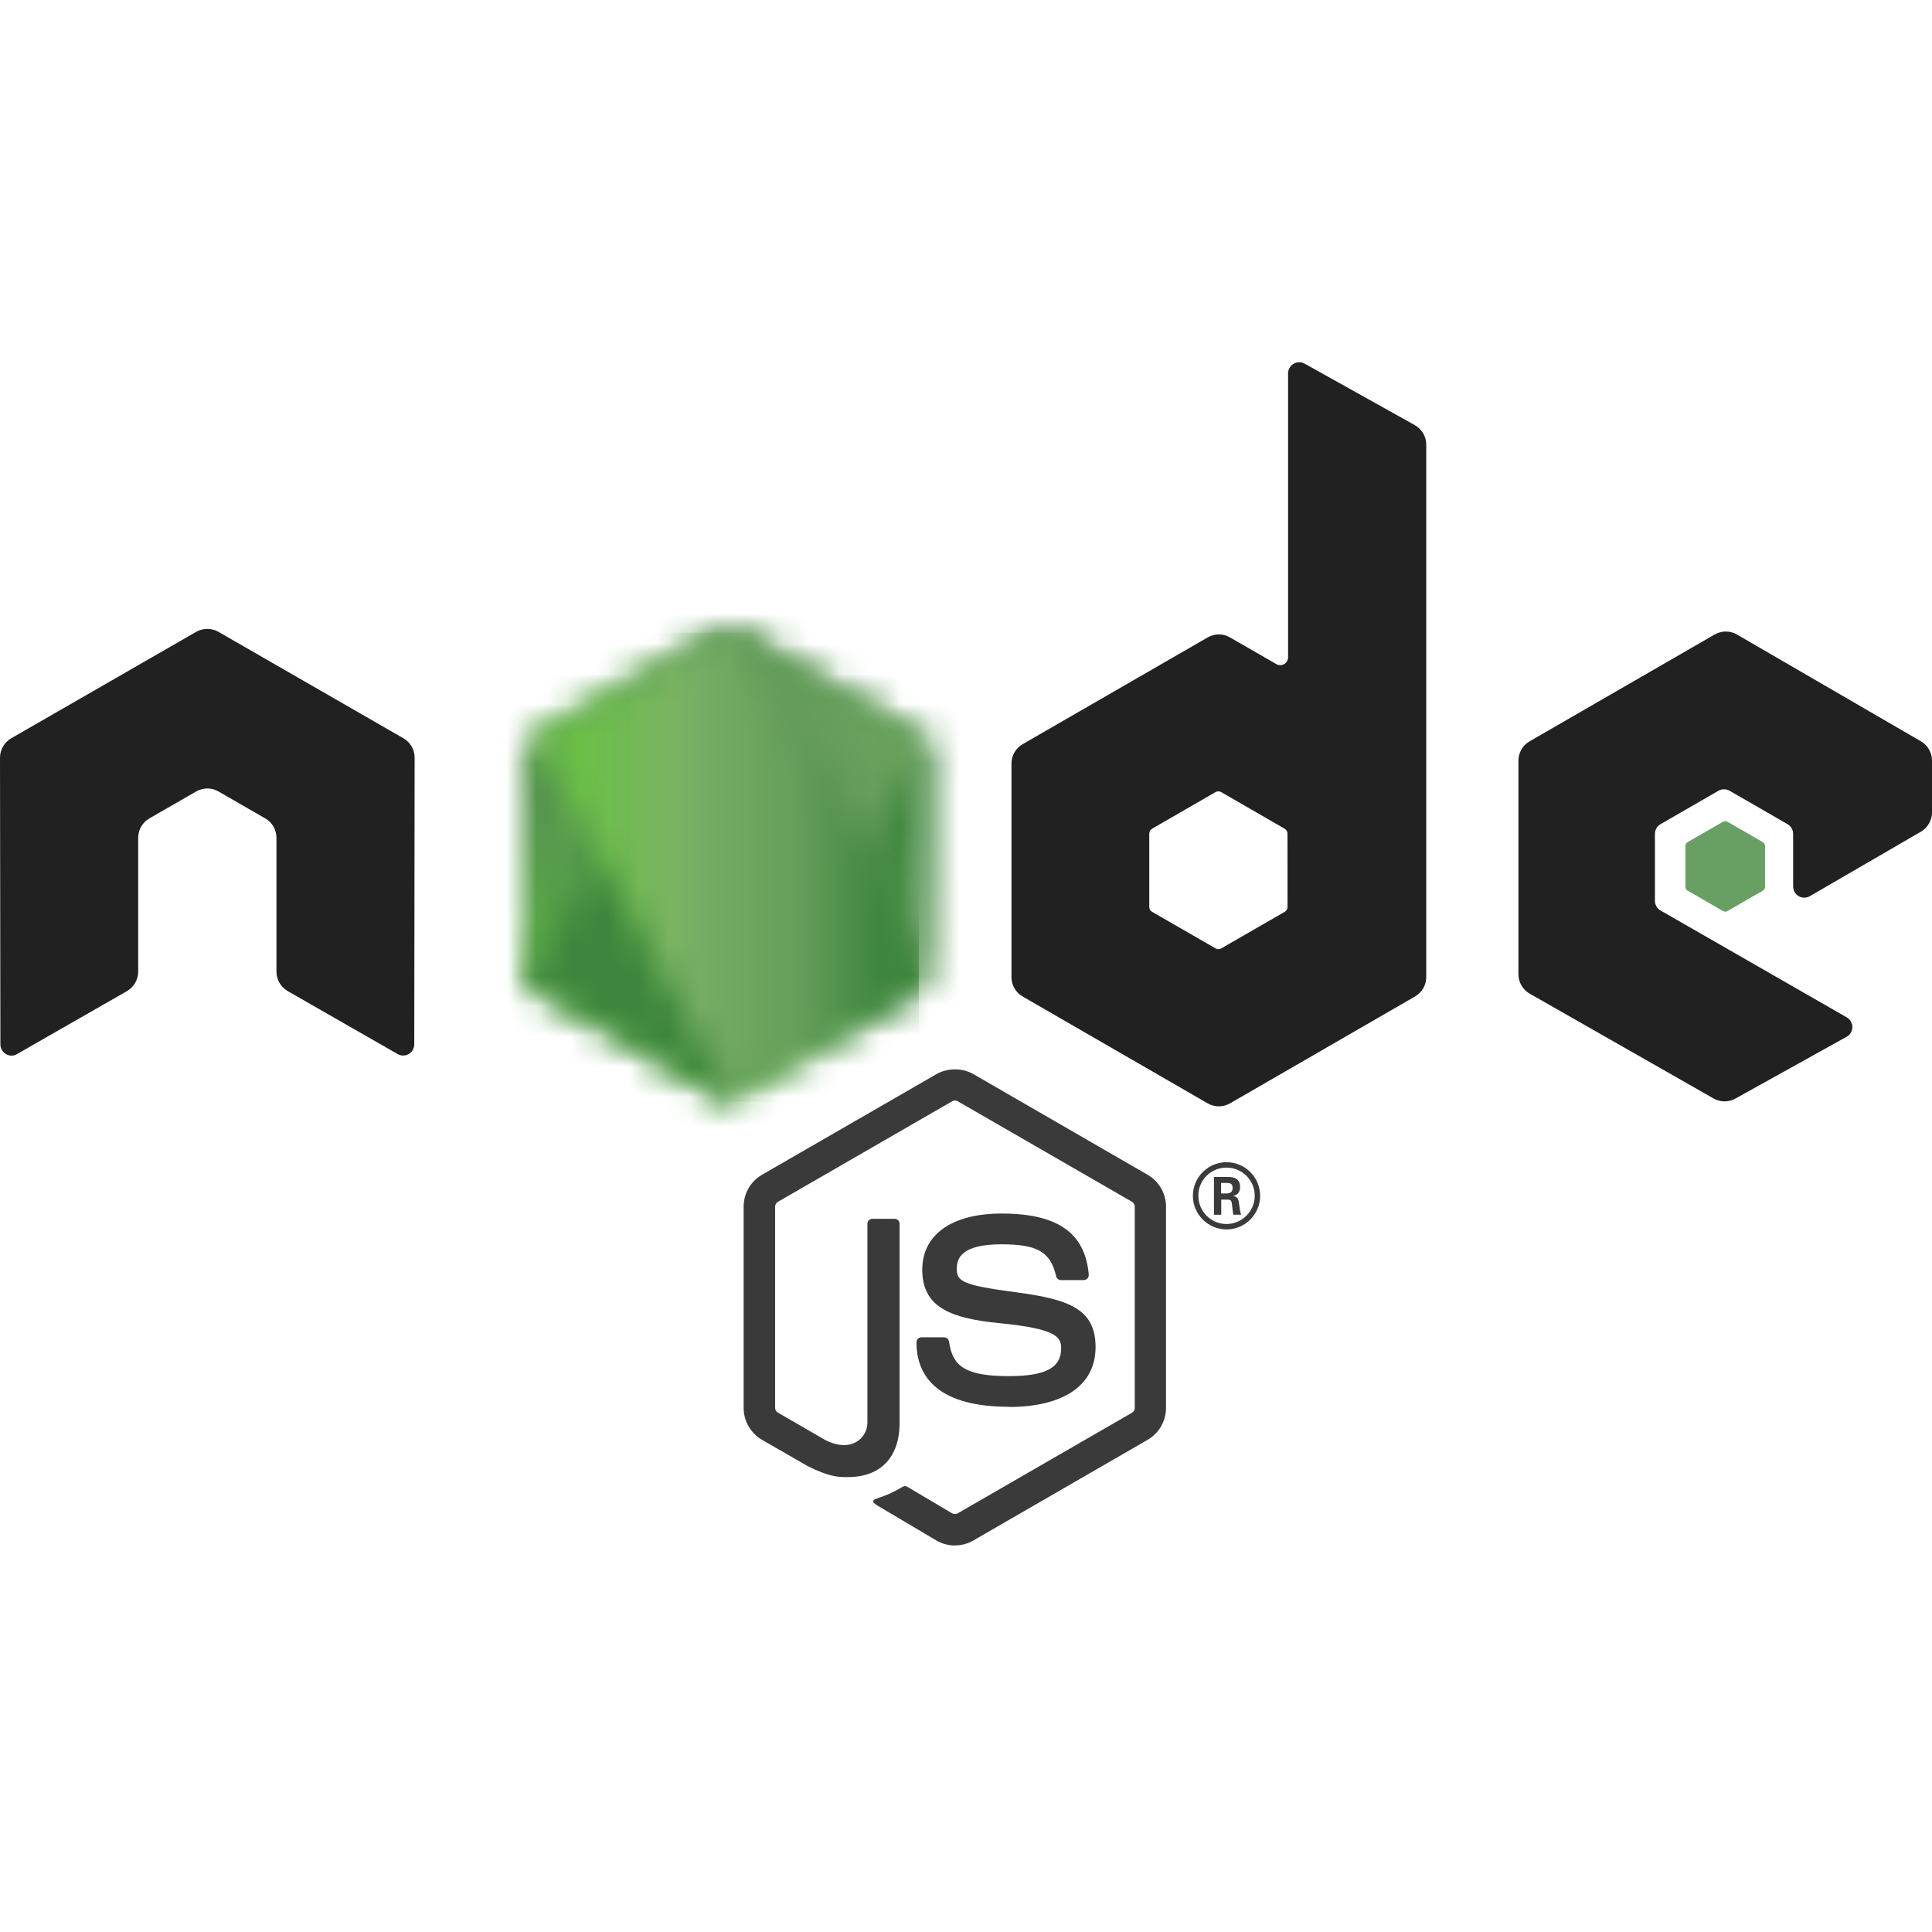
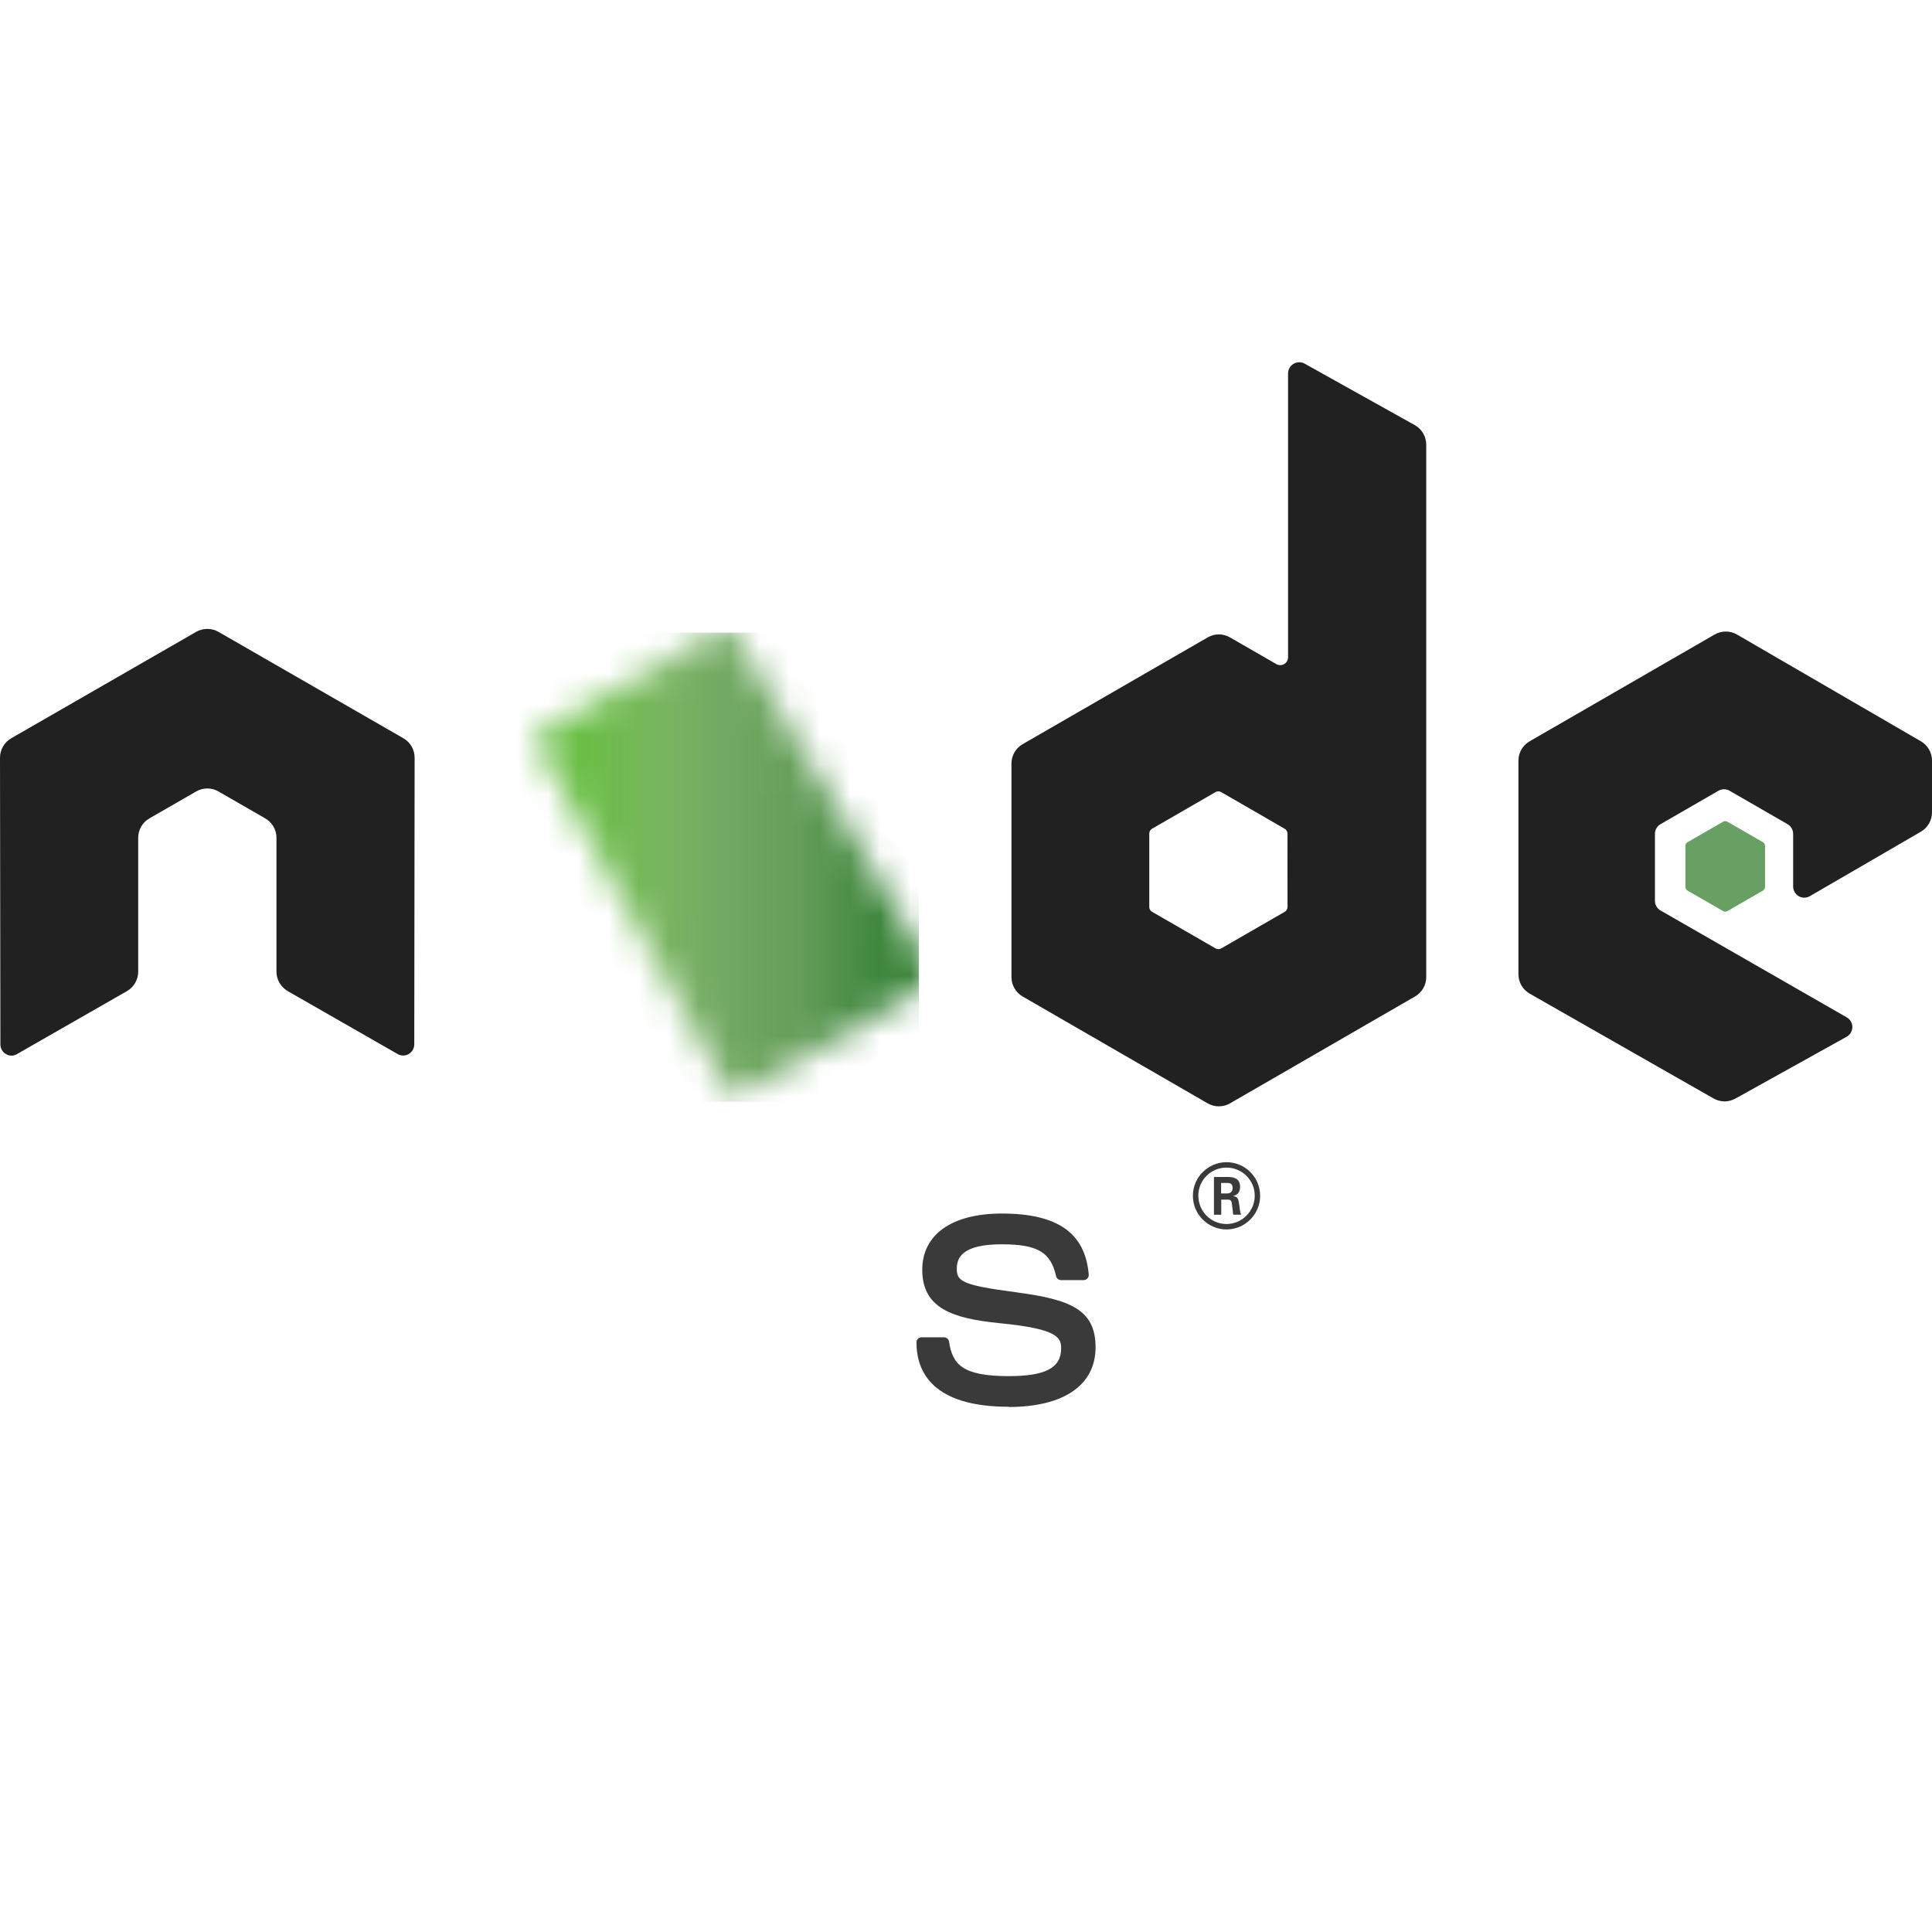
<svg xmlns="http://www.w3.org/2000/svg" xmlns:xlink="http://www.w3.org/1999/xlink" width="64" height="64" viewBox="0 0 64 64">
  <defs>
    <path id="nodejs-icon-a" d="M6.464,0.098 L0.368,3.616 C0.14,3.748 0,3.991 0,4.254 L0,11.295 C0,11.558 0.14,11.801 0.368,11.932 L6.464,15.453 C6.692,15.584 6.973,15.584 7.2,15.453 L13.295,11.932 C13.522,11.801 13.662,11.558 13.662,11.295 L13.662,4.254 C13.662,3.991 13.522,3.748 13.293,3.616 L7.2,0.098 C7.085,0.033 6.958,0 6.831,0 C6.704,0 6.576,0.033 6.462,0.098" />
    <linearGradient id="nodejs-icon-b" x1="66.415%" x2="33.549%" y1="15.904%" y2="83.99%">
      <stop offset="30%" stop-color="#3E863D" />
      <stop offset="50%" stop-color="#55934F" />
      <stop offset="80%" stop-color="#5AAD45" />
    </linearGradient>
    <path id="nodejs-icon-d" d="M0,11.721 C0.058,11.797 0.131,11.862 0.217,11.912 L5.446,14.932 L6.317,15.432 C6.447,15.507 6.595,15.539 6.741,15.528 C6.79,15.525 6.838,15.515 6.886,15.502 L13.314,3.731 C13.265,3.678 13.207,3.633 13.143,3.595 L9.152,1.291 L7.042,0.077 C6.982,0.042 6.917,0.017 6.851,0 L0,11.721 Z" />
    <linearGradient id="nodejs-icon-e" x1="21.98%" x2="78.535%" y1="71.295%" y2="29.364%">
      <stop offset="57%" stop-color="#3E863D" />
      <stop offset="72%" stop-color="#619857" />
      <stop offset="100%" stop-color="#76AC64" />
    </linearGradient>
    <path id="nodejs-icon-g" d="M6.372,0.003 C6.27,0.013 6.17,0.045 6.078,0.097 L0,3.605 L6.554,15.542 C6.645,15.529 6.735,15.499 6.816,15.452 L12.911,11.931 C13.099,11.822 13.228,11.637 13.267,11.428 L6.586,0.015 C6.536,0.005 6.487,0 6.437,0 C6.416,0 6.396,0.001 6.376,0.003" />
    <linearGradient id="nodejs-icon-h" x1=".034%" x2="100.019%" y1="50.003%" y2="50.003%">
      <stop offset="16%" stop-color="#6BBF47" />
      <stop offset="38%" stop-color="#79B461" />
      <stop offset="47%" stop-color="#75AC64" />
      <stop offset="70%" stop-color="#659E5A" />
      <stop offset="90%" stop-color="#3E863D" />
    </linearGradient>
  </defs>
  <g fill="none" fill-rule="evenodd" transform="translate(0 12)">
-     <path fill="#3A3A3A" fill-rule="nonzero" d="M31.633,39.197 C31.422,39.197 31.212,39.141 31.027,39.035 L29.097,37.892 C28.809,37.731 28.95,37.674 29.045,37.641 C29.429,37.507 29.507,37.477 29.917,37.244 C29.96,37.219 30.017,37.228 30.061,37.254 L31.543,38.133 C31.597,38.162 31.672,38.162 31.722,38.133 L37.502,34.797 C37.555,34.767 37.59,34.705 37.59,34.641 L37.59,27.971 C37.59,27.905 37.555,27.845 37.501,27.812 L31.723,24.479 C31.67,24.447 31.599,24.447 31.545,24.479 L25.769,27.812 C25.713,27.844 25.677,27.906 25.677,27.97 L25.677,34.639 C25.677,34.703 25.712,34.764 25.767,34.794 L27.35,35.709 C28.209,36.138 28.734,35.632 28.734,35.123 L28.734,28.54 C28.734,28.446 28.808,28.374 28.902,28.374 L29.634,28.374 C29.725,28.374 29.801,28.446 29.801,28.54 L29.801,35.126 C29.801,36.271 29.176,36.93 28.089,36.93 C27.755,36.93 27.492,36.93 26.757,36.568 L25.24,35.694 C24.866,35.477 24.634,35.072 24.634,34.639 L24.634,27.97 C24.634,27.536 24.866,27.131 25.24,26.917 L31.026,23.579 C31.392,23.372 31.878,23.372 32.241,23.579 L38.02,26.918 C38.393,27.134 38.626,27.537 38.626,27.971 L38.626,34.641 C38.626,35.073 38.393,35.477 38.02,35.694 L32.241,39.032 C32.056,39.139 31.846,39.194 31.632,39.194" />
    <path fill="#3A3A3A" fill-rule="nonzero" d="M33.418,34.601 C30.889,34.601 30.359,33.44 30.359,32.467 C30.359,32.374 30.434,32.3 30.526,32.3 L31.273,32.3 C31.355,32.3 31.425,32.36 31.438,32.442 C31.551,33.202 31.886,33.586 33.416,33.586 C34.634,33.586 35.152,33.311 35.152,32.665 C35.152,32.293 35.004,32.017 33.112,31.832 C31.529,31.675 30.551,31.327 30.551,30.061 C30.551,28.895 31.535,28.2 33.183,28.2 C35.033,28.2 35.95,28.843 36.066,30.223 C36.07,30.271 36.053,30.317 36.021,30.352 C35.989,30.385 35.944,30.405 35.898,30.405 L35.147,30.405 C35.069,30.405 35.001,30.35 34.985,30.275 C34.804,29.475 34.367,29.219 33.18,29.219 C31.85,29.219 31.695,29.682 31.695,30.029 C31.695,30.45 31.878,30.573 33.672,30.81 C35.448,31.046 36.292,31.379 36.292,32.627 C36.292,33.886 35.241,34.608 33.41,34.608 M40.45,27.535 L40.643,27.535 C40.803,27.535 40.833,27.423 40.833,27.358 C40.833,27.187 40.716,27.187 40.651,27.187 L40.451,27.187 L40.45,27.535 Z M40.214,26.988 L40.643,26.988 C40.791,26.988 41.08,26.988 41.08,27.318 C41.08,27.548 40.933,27.595 40.845,27.624 C41.017,27.636 41.028,27.749 41.051,27.908 C41.063,28.008 41.082,28.18 41.117,28.238 L40.852,28.238 C40.845,28.18 40.804,27.862 40.804,27.844 C40.787,27.773 40.762,27.739 40.674,27.739 L40.455,27.739 L40.455,28.239 L40.214,28.239 L40.214,26.988 Z M39.697,27.61 C39.697,28.128 40.115,28.547 40.629,28.547 C41.147,28.547 41.565,28.119 41.565,27.61 C41.565,27.091 41.141,26.678 40.628,26.678 C40.121,26.678 39.696,27.085 39.696,27.608 M41.744,27.613 C41.744,28.226 41.242,28.727 40.63,28.727 C40.023,28.727 39.516,28.232 39.516,27.613 C39.516,26.982 40.034,26.499 40.63,26.499 C41.231,26.499 41.743,26.983 41.743,27.613" />
    <path fill="#212121" d="M13.735,13.1 C13.735,12.834 13.595,12.59 13.365,12.457 L7.237,8.931 C7.134,8.871 7.018,8.839 6.9,8.835 L6.837,8.835 C6.719,8.839 6.603,8.871 6.498,8.931 L0.371,12.457 C0.142,12.59 0,12.835 0,13.101 L0.013,22.598 C0.013,22.729 0.081,22.852 0.197,22.917 C0.31,22.987 0.452,22.987 0.565,22.917 L4.208,20.831 C4.438,20.694 4.578,20.452 4.578,20.189 L4.578,15.752 C4.578,15.487 4.718,15.243 4.948,15.111 L6.499,14.218 C6.614,14.152 6.74,14.119 6.869,14.119 C6.996,14.119 7.125,14.151 7.237,14.218 L8.787,15.111 C9.017,15.243 9.158,15.487 9.158,15.752 L9.158,20.188 C9.158,20.451 9.3,20.694 9.529,20.83 L13.169,22.915 C13.284,22.983 13.426,22.983 13.54,22.915 C13.652,22.85 13.723,22.727 13.723,22.595 L13.735,13.1 Z M42.651,18.045 C42.651,18.111 42.616,18.172 42.558,18.205 L40.454,19.418 C40.396,19.451 40.326,19.451 40.269,19.418 L38.164,18.205 C38.106,18.172 38.071,18.111 38.071,18.045 L38.071,15.615 C38.071,15.549 38.106,15.487 38.162,15.454 L40.266,14.239 C40.324,14.206 40.395,14.206 40.453,14.239 L42.558,15.454 C42.615,15.487 42.65,15.549 42.65,15.615 L42.651,18.045 Z M43.219,0.047 C43.105,-0.017 42.965,-0.015 42.851,0.051 C42.739,0.117 42.669,0.239 42.669,0.37 L42.669,9.774 C42.669,9.867 42.62,9.952 42.539,9.999 C42.46,10.045 42.361,10.045 42.28,9.999 L40.745,9.115 C40.517,8.982 40.235,8.982 40.006,9.115 L33.876,12.652 C33.647,12.784 33.506,13.028 33.506,13.292 L33.506,20.369 C33.506,20.634 33.647,20.877 33.876,21.01 L40.006,24.55 C40.235,24.682 40.517,24.682 40.746,24.55 L46.876,21.009 C47.105,20.876 47.246,20.633 47.246,20.368 L47.246,2.729 C47.246,2.46 47.1,2.214 46.866,2.082 L43.219,0.047 Z M63.632,15.551 C63.86,15.419 64,15.174 64,14.911 L64,13.196 C64,12.932 63.86,12.688 63.632,12.556 L57.541,9.02 C57.311,8.887 57.029,8.887 56.798,9.02 L50.67,12.557 C50.44,12.69 50.3,12.933 50.3,13.198 L50.3,20.273 C50.3,20.539 50.443,20.785 50.673,20.916 L56.762,24.387 C56.987,24.516 57.261,24.517 57.489,24.391 L61.172,22.344 C61.288,22.279 61.362,22.156 61.362,22.023 C61.362,21.89 61.291,21.766 61.175,21.701 L55.009,18.162 C54.893,18.097 54.822,17.974 54.822,17.842 L54.822,15.623 C54.822,15.49 54.892,15.368 55.007,15.302 L56.926,14.195 C57.04,14.129 57.18,14.129 57.295,14.195 L59.215,15.302 C59.329,15.367 59.4,15.49 59.4,15.622 L59.4,17.367 C59.4,17.498 59.471,17.621 59.585,17.688 C59.699,17.753 59.841,17.753 59.955,17.686 L63.632,15.551 Z" />
    <path fill="#689F63" d="M57.08,15.22 C57.123,15.194 57.178,15.194 57.222,15.22 L58.398,15.898 C58.442,15.924 58.469,15.971 58.469,16.021 L58.469,17.38 C58.469,17.43 58.442,17.477 58.398,17.503 L57.222,18.181 C57.178,18.207 57.123,18.207 57.08,18.181 L55.904,17.503 C55.86,17.477 55.832,17.43 55.832,17.38 L55.832,16.021 C55.832,15.971 55.858,15.924 55.903,15.898 L57.08,15.22 Z" />
    <g transform="translate(17.268 8.814)">
      <mask id="nodejs-icon-c" fill="#fff">
        <use xlink:href="#nodejs-icon-a" />
      </mask>
      <g fill="url(#nodejs-icon-b)" fill-rule="nonzero" mask="url(#nodejs-icon-c)">
-         <polygon points="25.982 8.419 8.806 0 0 17.965 17.175 26.384" transform="translate(-6.638 -5.257)" />
-       </g>
+         </g>
    </g>
    <g transform="translate(17.419 8.835)">
      <mask id="nodejs-icon-f" fill="#fff">
        <use xlink:href="#nodejs-icon-d" />
      </mask>
      <g fill="url(#nodejs-icon-e)" fill-rule="nonzero" mask="url(#nodejs-icon-f)">
-         <polygon points="0 11.849 12.127 28.263 28.166 16.413 16.038 0" transform="translate(-7.904 -6.219)" />
-       </g>
+         </g>
    </g>
    <g transform="translate(17.653 8.816)">
      <mask id="nodejs-icon-i" fill="#fff">
        <use xlink:href="#nodejs-icon-g" />
      </mask>
      <g fill="url(#nodejs-icon-h)" fill-rule="nonzero" mask="url(#nodejs-icon-i)">
        <polygon points="0 0 0 15.542 13.264 15.542 13.264 0" transform="translate(-.478 .142)" />
      </g>
    </g>
  </g>
</svg>